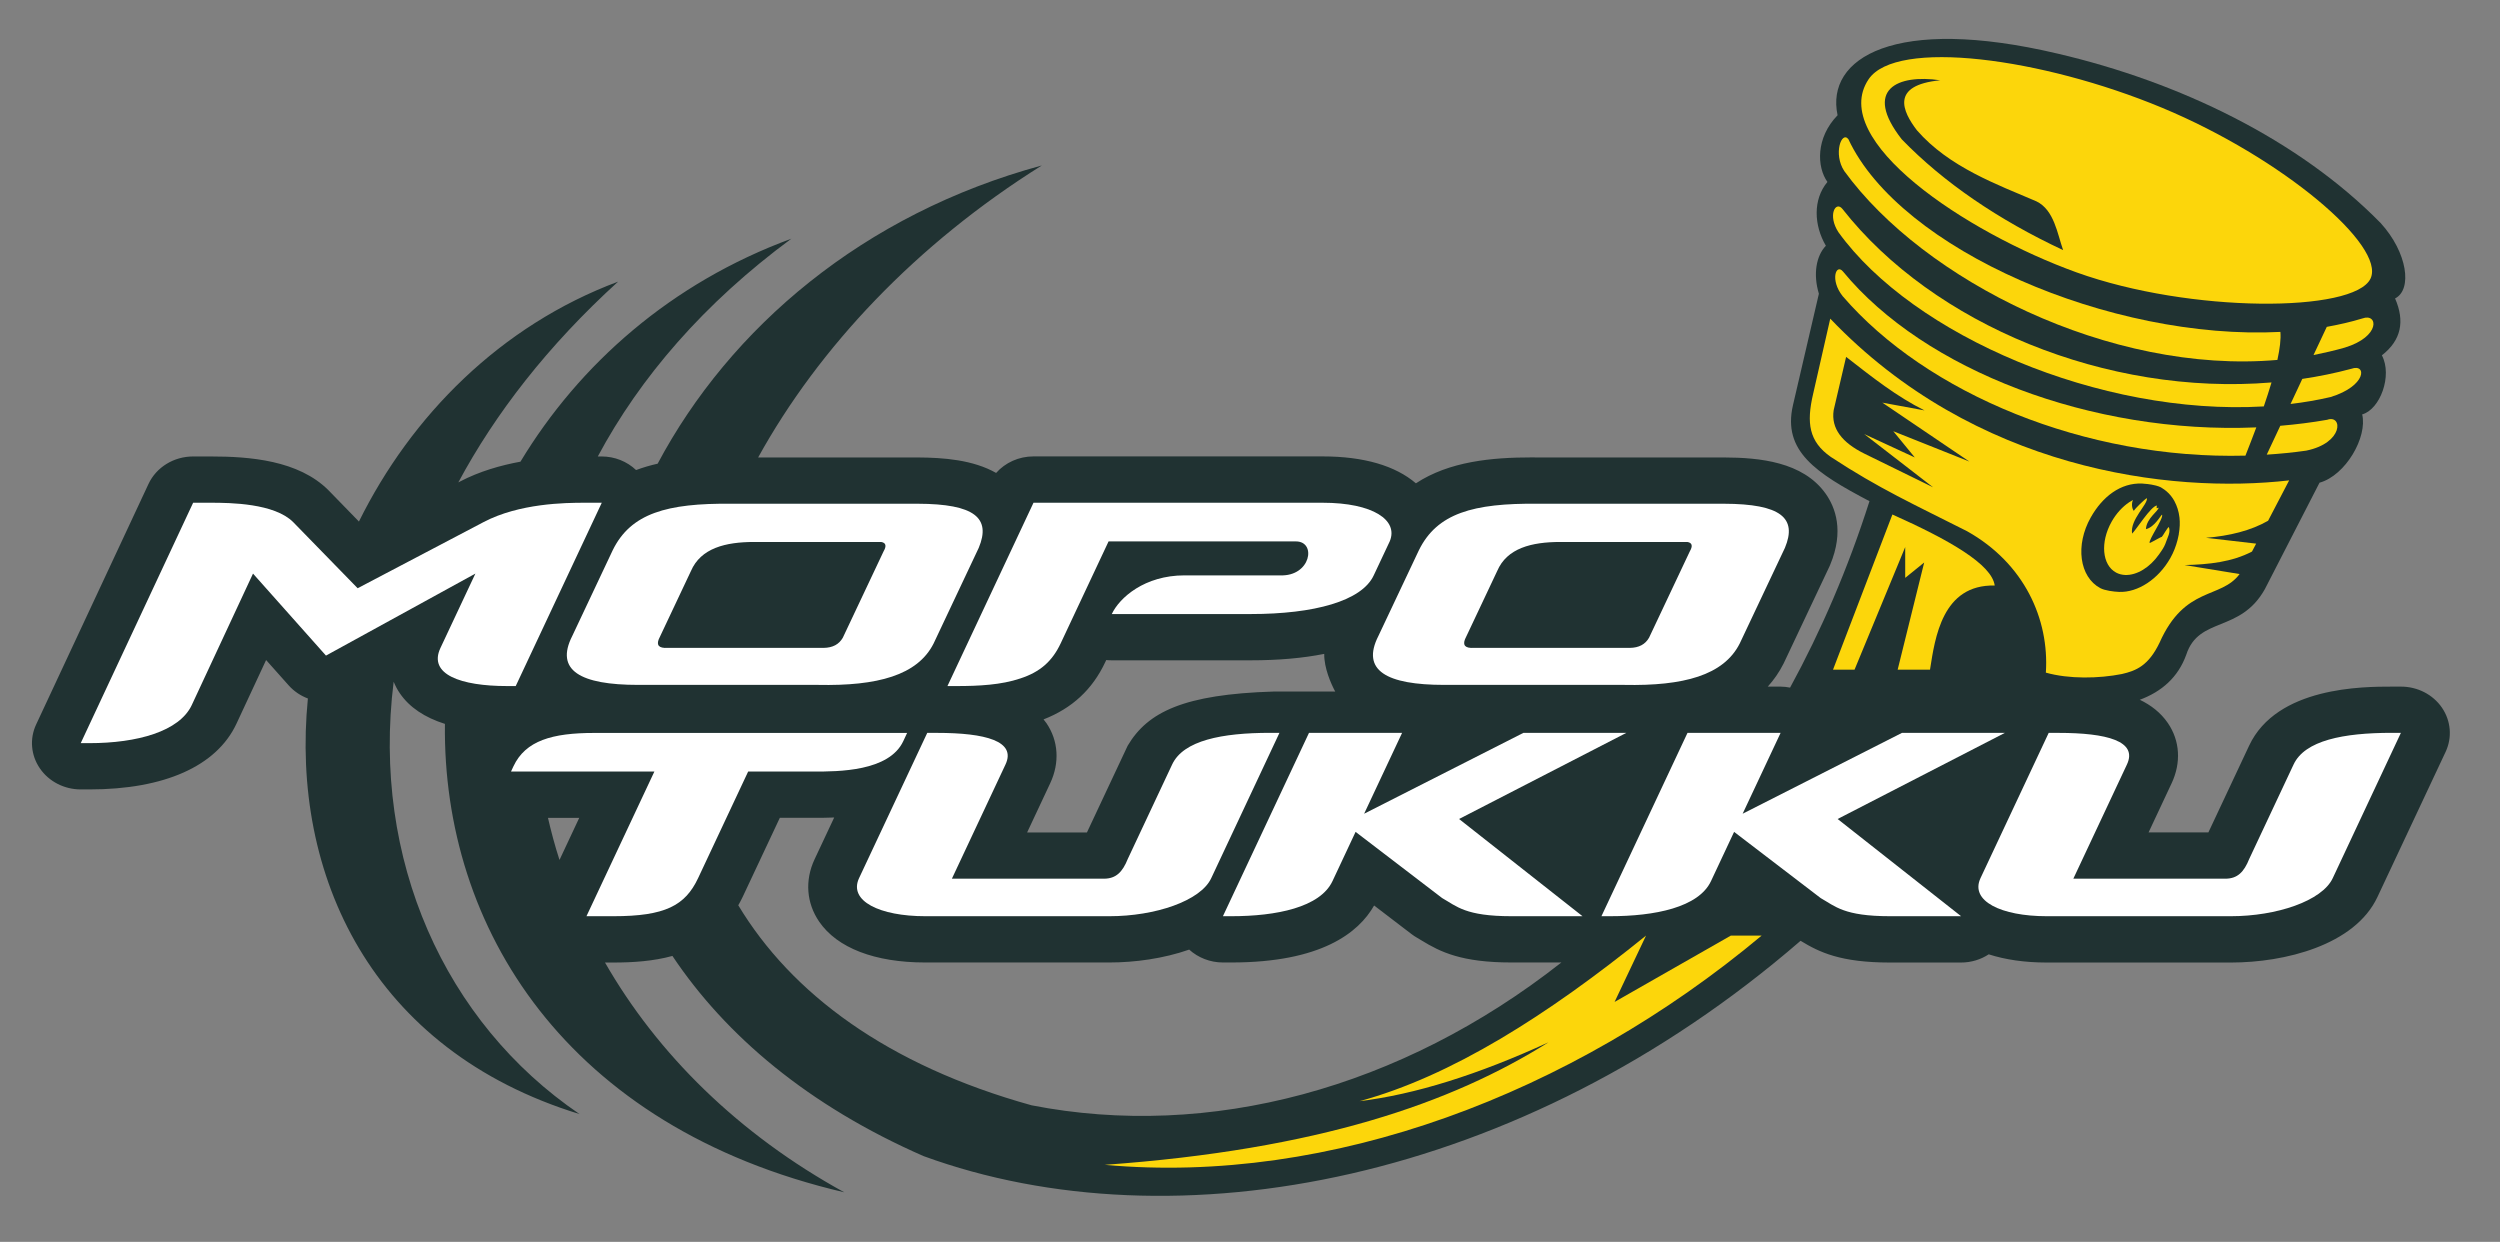
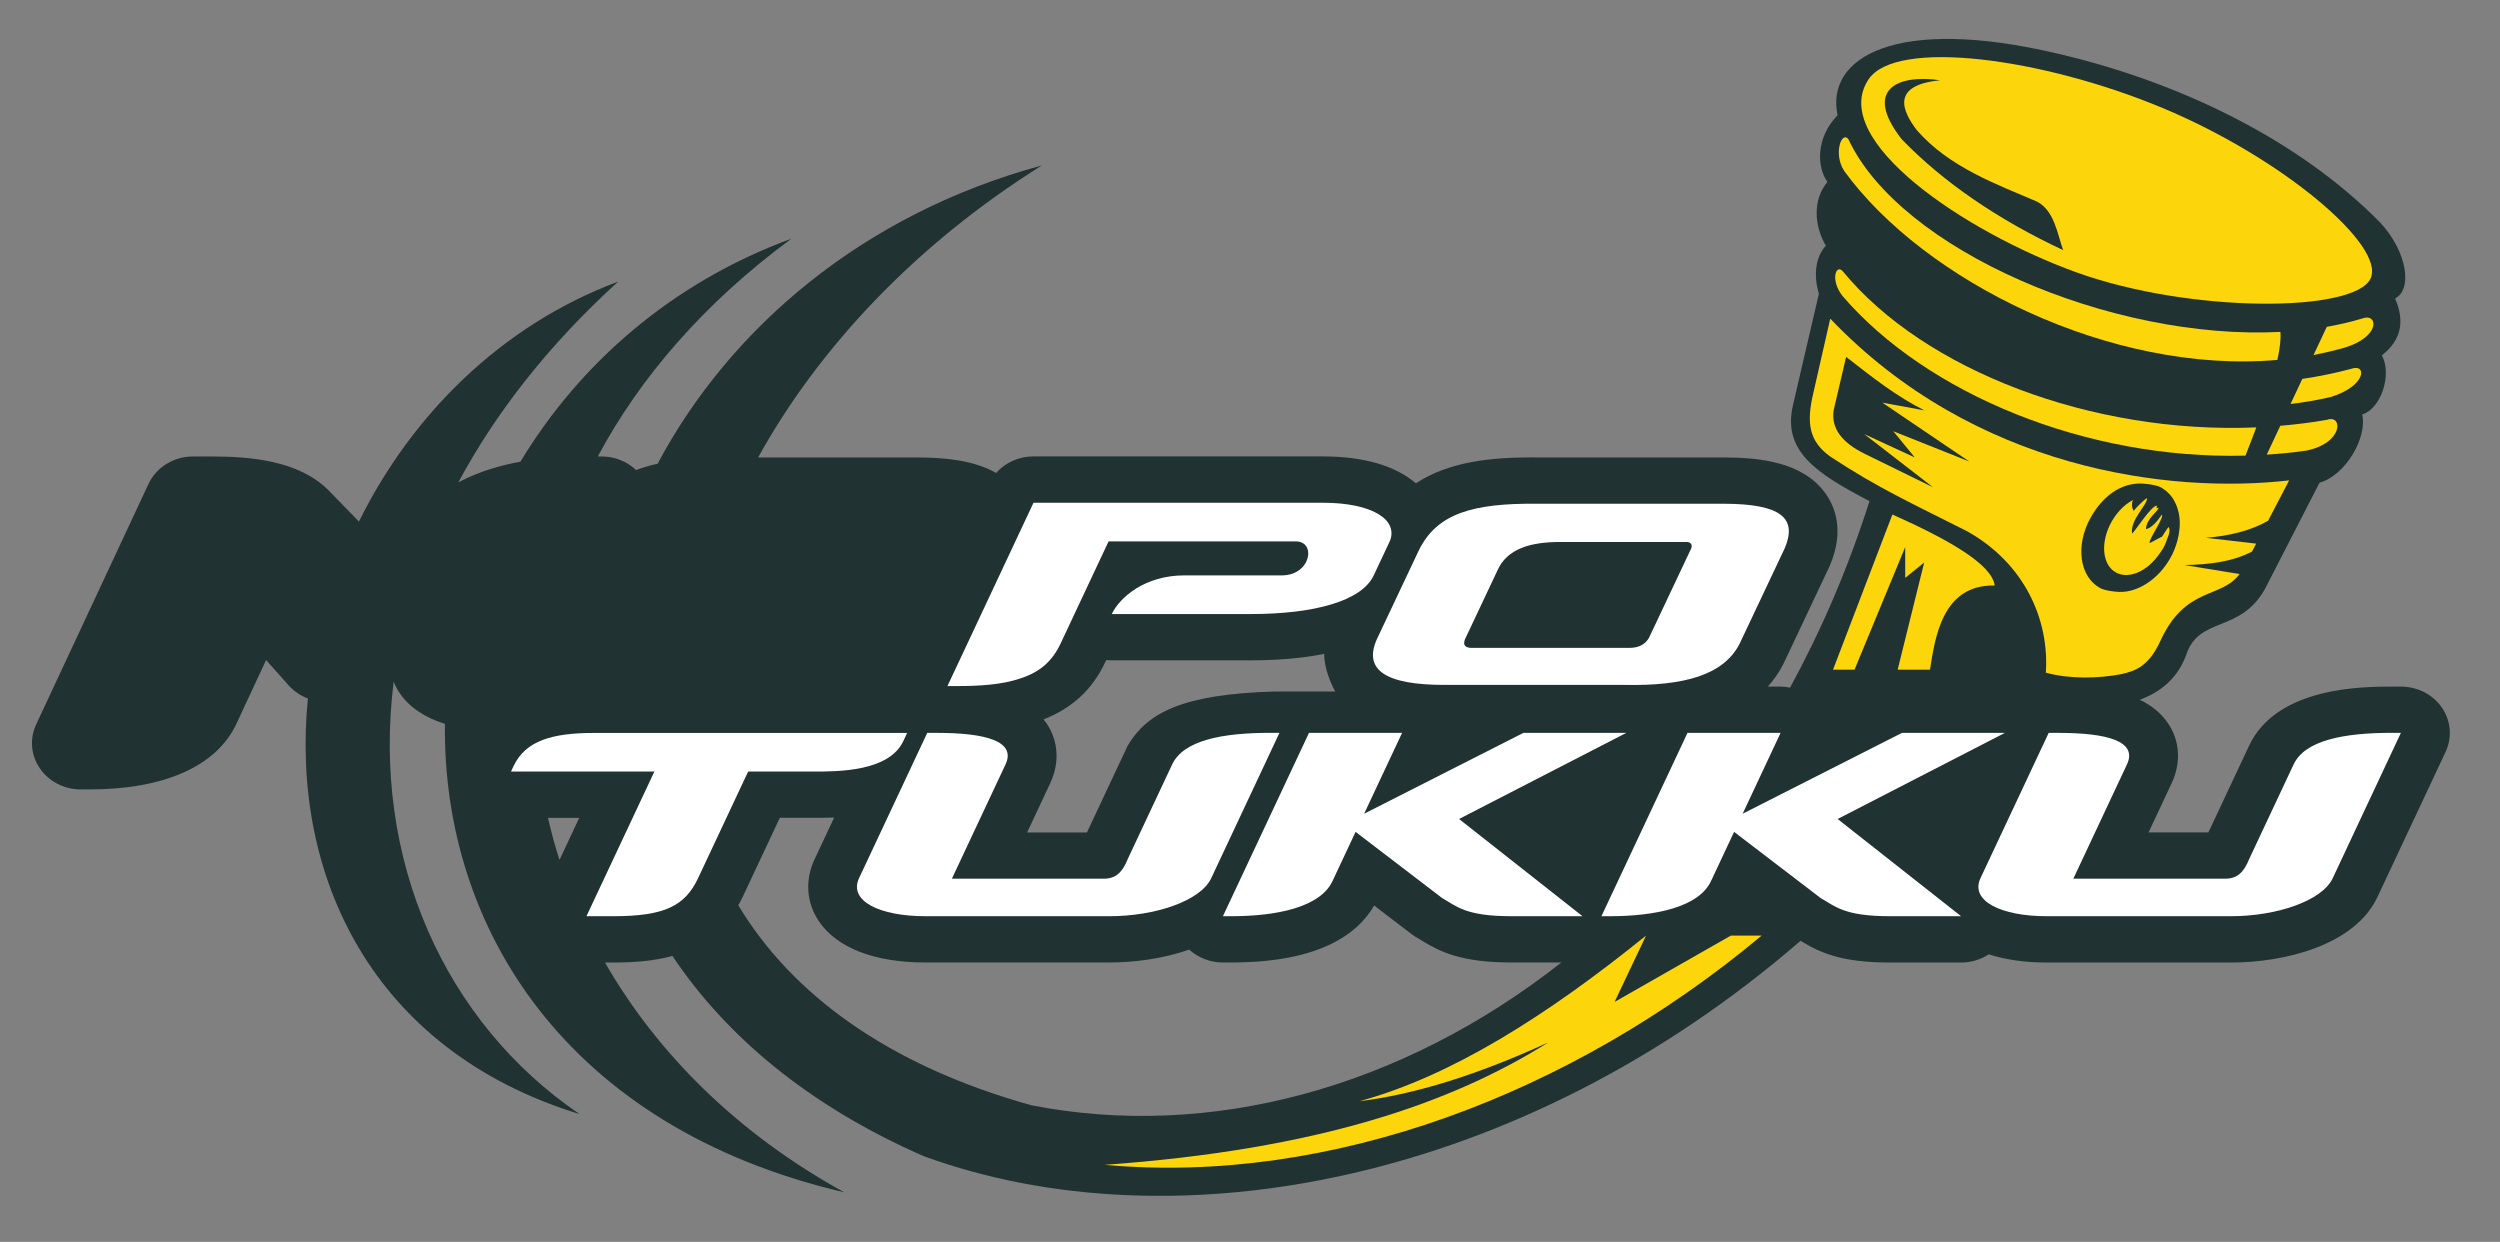
<svg xmlns="http://www.w3.org/2000/svg" version="1.1" id="Layer_1" x="0px" y="0px" viewBox="0 0 450.58 223.82" style="enable-background:new 0 0 450.58 223.82;" xml:space="preserve">
  <rect x="0" y="0" width="450.58" height="223.82" fill="#808080" stroke="none" />
  <style type="text/css">
	.st0{fill:#203232;}
	.st1{fill:#FCD60B;}
	.st2{fill:#FFFFFF;}
</style>
  <g>
    <path class="st0" d="M185.92,199.21c-26.08-7.25-43.29-20.17-52.86-36.05c0.27-0.48,0.54-0.97,0.79-1.5l6.7-14.26h6.1   c1.02,0,2.29,0,3.7-0.06l-3.54,7.54c-1.77,3.78-1.47,7.87,0.83,11.23c3.25,4.75,10.04,7.36,19.1,7.36h33.24   c4.51,0,9.69-0.69,14.35-2.32c1.62,1.46,3.78,2.32,6.07,2.32h1.54c16.19,0,22.94-5.37,25.72-10.27l6.74,5.15   c0.32,0.25,0.67,0.47,1.03,0.68c0.27,0.15,0.51,0.3,0.77,0.46c3.42,2.1,7.23,3.98,16.22,3.98h8.99   C252.48,196.23,217.94,205.48,185.92,199.21 M104.4,147.4l-3.56,7.59c-0.81-2.5-1.49-5.04-2.08-7.59 M189.27,141.19   c1.75-3.72,1.5-7.68-0.67-10.86c-0.16-0.23-0.34-0.45-0.52-0.67c5.15-2.01,8.8-5.38,11.12-10.32l0.18-0.38   c0.33,0.04,0.66,0.05,1,0.05h25.07c4.96,0,9.37-0.39,13.22-1.16c-0.04,2.53,1.22,5.39,1.98,6.79h-9.49h-1.65   c-16.11,0.5-22.66,3.66-26.27,9.77l-7.34,15.63h-10.78L189.27,141.19z M440.12,127.55c-1.62-2.37-4.4-3.8-7.38-3.8h-1.66   c-5.13,0-20.73,0-25.72,10.65l-7.34,15.63h-10.78l4.15-8.85c1.75-3.72,1.51-7.68-0.67-10.86c-1.29-1.88-3.04-3.23-5.06-4.2   c3.92-1.45,6.91-4.04,8.38-8.14c2.27-6.91,9.71-3.86,14.16-11.8L418.05,87c4.73-1.32,8.67-8.23,7.69-12.31   c3.21-0.89,5.5-6.96,3.55-10.65c3.51-2.73,4.16-6.15,2.38-10.25c3.15-1.6,2.24-8.3-2.61-13.6c-14.74-15.02-36.25-25.41-58.23-30.53   c-29.34-6.92-41.84,0.78-39.64,11.11c-3.94,4.05-3.76,9.32-1.83,12.02c-2.64,3.16-2.44,7.83-0.28,11.5   c-1.74,1.82-2.33,5.12-1.26,8.65l-4.67,20.08c-1.92,8.3,4.15,12.24,13.79,17.31c-3.87,12.14-8.71,23.34-14.31,33.6   c-0.57-0.11-1.14-0.18-1.73-0.18h-2.29c1.08-1.2,2.05-2.57,2.85-4.16c0.03-0.06,8.24-17.44,8.24-17.44   c0.05-0.11,0.1-0.22,0.15-0.34c2.55-6.1,0.95-10.36-0.83-12.86c-4.09-5.73-11.92-6.48-18.31-6.5l-33.51,0l-1.14-0.01   c-7.21,0-14.86,0.72-20.87,4.67c-3.7-3.17-9.4-4.85-16.81-4.85h-52.12c-2.64,0-5.08,1.12-6.73,2.98   c-4.16-2.37-9.52-2.77-14.13-2.79l-28.76,0c10.94-19.81,28.46-38.43,51.13-52.63c-32.17,8.73-56.18,29.22-69.24,53.75   c-1.33,0.3-2.63,0.68-3.89,1.15c-1.63-1.55-3.85-2.45-6.2-2.45h-0.7c7.61-14.22,19.13-27.63,34.89-39.25   c-21.68,7.97-38.22,22.62-48.83,40.19c-3.54,0.65-7.37,1.73-10.92,3.59l-0.28,0.15c6.66-12.42,16.15-24.68,28.8-36.19   c-21.2,7.92-37.27,24.16-46.71,43.24l-5.5-5.65c-5.4-5.39-14.16-6.08-21.19-6.08h-3.2c-3.48,0-6.63,1.94-8.04,4.96L6.52,130.56   c-1.21,2.58-0.96,5.56,0.67,7.93c1.62,2.37,4.4,3.79,7.37,3.79h1.55c13.51,0,22.92-4.19,26.5-11.83l5.35-11.49l4.08,4.58   c0.96,1.07,2.15,1.86,3.45,2.35c-3.12,31.73,11.38,63.37,48.96,74.9c-24.31-16.52-37.49-45.92-33.5-77.92   c0.3,0.72,0.66,1.43,1.12,2.09c1.73,2.53,4.47,4.35,8.12,5.51c-0.44,36.65,21.79,72.7,71.97,84.42   c-19.11-10.51-33.67-24.95-43.12-41.41h1.52c3.53,0,7.19-0.24,10.63-1.19c9.62,14.39,24.5,26.99,45.27,36.08   c45.25,16.52,107.65,4.81,158.06-38.81c3.39,2.07,7.21,3.92,16.11,3.92h12.81c1.83,0,3.56-0.54,4.99-1.48   c2.99,0.96,6.48,1.48,10.44,1.48h33.24c9.61,0,22.29-3.09,26.38-11.81l12.29-26.17C441.99,132.91,441.74,129.92,440.12,127.55" />
    <path class="st1" d="M342.75,25.1c-7.04-9.03-0.68-11.76,6.94-10.63c-9.04,0.88-6.79,5.63-4.2,9.01   c5.8,6.66,14.44,9.76,21.54,12.81c3.2,1.55,3.77,5.84,4.81,8.79C360.2,39.63,350.3,32.9,342.75,25.1 M389.67,19.42   c-21.66-9.01-47.93-12.5-52.89-5.13c-7.35,10.93,17.37,27.55,37.5,34.81c20.49,7.37,50.02,7.27,52.96,1.12   C430.06,44.32,411.32,28.43,389.67,19.42" />
    <path class="st1" d="M411,59.82c-30.47,1.58-68.57-14.79-77.87-34.75c-1.24-1.52-2.74,2.71-0.74,5.75   c14.26,19.65,47.92,36.69,78.07,34.05C410.9,62.84,411.12,61.11,411,59.82" />
    <path class="st1" d="M422.6,62.65c6.53-1.99,6.01-6.28,3.19-5.26c-2.06,0.63-4.22,1.12-6.43,1.52l-2.39,5.08   C418.87,63.61,420.75,63.18,422.6,62.65" />
    <path class="st1" d="M420.04,71.56c6.53-1.99,6.56-6.11,3.74-5.09c-2.91,0.78-5.86,1.38-8.83,1.82l-2.12,4.52   C415.27,72.52,417.69,72.11,420.04,71.56" />
-     <path class="st1" d="M332.06,37.65c-1.23-1.52-2.71,1.16-0.71,4.21c13.44,18.62,47.22,33.1,76.66,31.39   c0.51-1.49,0.98-2.94,1.39-4.32C379.73,71.39,348.42,58.5,332.06,37.65" />
    <path class="st1" d="M415.65,81.22c6.82-1.39,6.58-6.57,3.78-5.56c-2.79,0.49-5.62,0.84-8.45,1.08l-2.44,5.2   C410.91,81.79,413.28,81.56,415.65,81.22" />
    <path class="st1" d="M332.17,48.94c-1.24-1.52-2.39,1.51-0.07,4.43c15.07,17.53,43.78,29.5,72.6,28.75   c0.67-1.68,1.32-3.39,1.96-5.09C376.97,78.29,346.79,66.7,332.17,48.94" />
    <path class="st1" d="M341.07,92.73l-10.7,27.96h3.88l9.13-22.09v5.27v0.28l3.42-2.77l-4.78,19.31h5.83   c0.9-5.75,2.21-15.38,11.66-15.16C359,101.72,351.36,97.33,341.07,92.73" />
    <path class="st1" d="M296.67,168.62c-17.79,14.39-35.14,25.37-51.65,29.85c10.01-1.22,21.39-4.79,34.06-10.61   c-17.46,10.97-41.55,19.33-79.97,22.08c40.57,3.7,84.12-12.67,118.4-41.32h-5.55L291,180.58L296.67,168.62z" />
    <path class="st0" d="M392.81,93.27c-0.13-1.1-0.44-2.07-0.9-2.92c-0.01-0.01-0.01-0.02-0.01-0.03c-0.37-0.68-0.84-1.26-1.4-1.74   c-0.25-0.21-0.51-0.41-0.8-0.58c-0.09-0.05-0.17-0.11-0.25-0.16c-0.23-0.12-0.53-0.22-0.86-0.31c-0.04-0.01-0.09-0.02-0.13-0.03   c-0.45-0.11-0.93-0.2-1.39-0.25c-0.36-0.04-0.71-0.08-1-0.09c-3.84-0.16-7.12,2.31-9.25,6.11c-2.82,5-2.05,10.72,1.72,12.74   c0.82,0.44,2.41,0.64,3.37,0.68c3.4,0.14,7.12-2.31,9.26-6.11c0.59-1.04,1.01-2.14,1.29-3.23c0.08-0.33,0.16-0.65,0.22-0.98   c0.01-0.05,0.02-0.1,0.02-0.14C392.87,95.22,392.92,94.22,392.81,93.27" />
    <path class="st1" d="M390.41,97.62c0.26-0.81,0.84-1.66,0.49-2.63c-0.26,0.07-1.08,1.61-1.28,1.78c-0.01-0.1-2.19,1.19-2.18,1.09   c-0.29-0.48,2.56-4.45,2.23-5.11c-0.23,0.1-1.33,2.25-2.9,2.62c0.07-1.98,2.38-3.35,2.26-3.88c-0.43,0.22-0.36,0.13-0.29-0.38   c-1.05,0.08-3.79,4.44-4.47,5.07c-0.41-2.53,2.9-5.32,2.67-6.4c-0.38,0.17-2.14,1.88-2.36,2.3c-0.34-0.42-0.46-1.33-0.14-1.97   c-0.23,0.12-0.46,0.25-0.68,0.4c-1.22,0.82-2.34,2.03-3.18,3.52c-2.08,3.69-1.72,7.81,0.81,9.17c0.48,0.26,1.03,0.4,1.61,0.43   c2.13,0.09,4.48-1.37,6.12-3.7c0.14-0.2,0.29-0.4,0.42-0.61C389.92,98.79,390.22,98.21,390.41,97.62" />
    <path class="st1" d="M392.68,96.36c-0.06,0.33-0.13,0.65-0.22,0.98c-0.29,1.1-0.7,2.19-1.29,3.23c-2.14,3.8-5.86,6.25-9.26,6.11   c-0.96-0.04-2.55-0.24-3.37-0.68c-3.77-2.02-4.54-7.74-1.72-12.74c2.13-3.79,5.41-6.27,9.25-6.11c0.29,0.01,0.63,0.05,1,0.09   c0.46,0.05,0.94,0.14,1.39,0.25c0.04,0.01,0.09,0.02,0.13,0.03c0.32,0.09,0.62,0.18,0.86,0.31c0.09,0.05,0.17,0.11,0.25,0.16   c0.28,0.17,0.55,0.36,0.8,0.58c0.56,0.48,1.03,1.07,1.4,1.74c0.01,0.01,0.01,0.02,0.01,0.03c0.46,0.85,0.77,1.82,0.9,2.92   c0.11,0.96,0.06,1.95-0.12,2.96C392.69,96.27,392.68,96.31,392.68,96.36 M341.23,77.72l3.88,4.73l-9.12-4.22l12.42,9.6l-12.45-6.1   c-3.89-1.94-5.99-4.46-5.47-7.82l2.24-9.59c4.78,3.72,9.06,7.12,14.13,9.65l-7.6-1.4l15.69,10.62L341.23,77.72z M405.88,99.41   l0.75-1.43l-9.04-1.05c4.25-0.35,8.06-1.28,11.19-3.07l3.8-7.28c-21.59,2.48-56.74-1.95-82.71-29.15l-3.09,13.58   c-1.22,5.22-0.76,8.58,3.19,11.34c8.58,5.66,15.25,8.68,24.54,13.38c10.36,5.8,14.85,15.89,14.22,25.5   c4.18,1.18,9.57,1.07,13.7,0.25c2.62-0.6,4.81-1.53,6.79-5.64c4.57-10.3,11.02-7.8,14.43-12.38l-9.92-1.62   C398.09,101.75,402.29,101.29,405.88,99.41" />
-     <path class="st2" d="M91.4,123.65c-8.39,0-14.25-2.11-12.02-6.86l6.3-13.41l-26.93,14.78L45.6,103.38l-11.04,23.7   c-2.23,4.75-9.85,6.86-18.46,6.86h-1.55l20.26-43.33h3.2c3.53,0,11.43,0.1,14.82,3.48l11.63,11.93l22.71-11.93   c6.45-3.38,14.67-3.48,18.2-3.48h3.09l-15.51,33.04H91.4z" />
    <path class="st2" d="M225.45,110.67h-25.07c1.39-2.96,5.92-6.97,13.1-6.97h17.23c5.55,0.23,6.62-6.11,2.87-6.12H199.8l-8.63,18.37   c-1.54,3.27-3.75,5.18-7.28,6.33c-3.42,1.16-7.49,1.37-11.47,1.37h-1.66l15.51-33.04h52.12c9.06,0,13.71,3.14,12.08,6.97   l-2.88,6.12C245.43,108.34,236.83,110.67,225.45,110.67" />
    <path class="st2" d="M146.65,139.06h-11.81l-9.02,19.21c-2.33,4.96-5.98,6.86-15.26,6.86h-4.86l12.24-26.07H92.1l0.44-0.95   c2.18-4.64,7.02-6.01,14.53-6.01h56.42l-0.69,1.48C160.23,139.06,151.07,139.06,146.65,139.06" />
    <path class="st2" d="M199.98,165.13h-33.24c-8.17,0-13.84-2.74-11.91-6.86l12.29-26.18h1.76c8.73,0,14.33,1.48,12.34,5.7   l-9.66,20.58h27.43c2.15-0.02,3.32-1.18,4.29-3.6l7.98-16.99c2.03-4.33,8.97-5.7,17.69-5.7h1.65l-12.29,26.18   C216.4,162.39,208.16,165.13,199.98,165.13" />
    <path class="st2" d="M272.41,165.13c-8.29,0-9.87-1.79-12.49-3.27l-15.6-11.93l-4.16,8.87c-2.23,4.75-10.15,6.33-18.21,6.33h-1.54   l15.51-33.04h16.78l-6.84,14.57l28.7-14.57h18.55l-30.14,15.52l22.25,17.52H272.41z" />
    <path class="st2" d="M340.63,165.13c-8.28,0-9.87-1.79-12.49-3.27l-15.6-11.93l-4.16,8.87c-2.23,4.75-10.15,6.33-18.21,6.33h-1.54   l15.51-33.04h16.78l-6.84,14.57l28.71-14.57h18.55l-30.14,15.52l22.25,17.52H340.63z" />
-     <path class="st2" d="M135.89,97.68h22.93c0.87,0.15,0.99,0.73,0.43,1.69l-7.35,15.57c-0.68,1.19-1.82,1.81-3.46,1.83h-28.08   c-1.66,0.1-2.04-0.51-1.63-1.56l5.79-12.27C126.31,98.76,130.8,97.69,135.89,97.68 M147.41,123.44   c10.74,0.22,17.95-1.72,20.85-7.45l8.14-17.25c2.25-5.38-0.73-7.92-10.97-7.95h-33.61c-11.61-0.12-18.14,1.72-21.4,8.4l-7.28,15.43   c-3.16,6.22,1.46,8.82,11.88,8.82H147.41z" />
    <path class="st2" d="M281.19,97.68h22.93c0.88,0.15,1,0.73,0.44,1.69l-7.35,15.57c-0.68,1.19-1.82,1.81-3.46,1.83h-28.08   c-1.66,0.1-2.04-0.51-1.63-1.56l5.79-12.27C271.6,98.76,276.09,97.69,281.19,97.68 M292.7,123.44c10.74,0.22,17.95-1.72,20.85-7.45   l8.15-17.25c2.25-5.38-0.73-7.92-10.97-7.95h-33.61c-11.61-0.12-18.13,1.72-21.4,8.4l-7.29,15.43c-3.16,6.22,1.46,8.82,11.88,8.82   H292.7z" />
    <path class="st2" d="M402.1,165.13h-33.24c-8.17,0-13.84-2.74-11.91-6.86l12.29-26.18h1.76c8.73,0,14.33,1.48,12.34,5.7   l-9.66,20.58h27.43c2.15-0.02,3.32-1.18,4.29-3.6l7.98-16.99c2.03-4.33,8.97-5.7,17.69-5.7h1.65l-12.28,26.18   C418.52,162.39,410.28,165.13,402.1,165.13" />
  </g>
</svg>